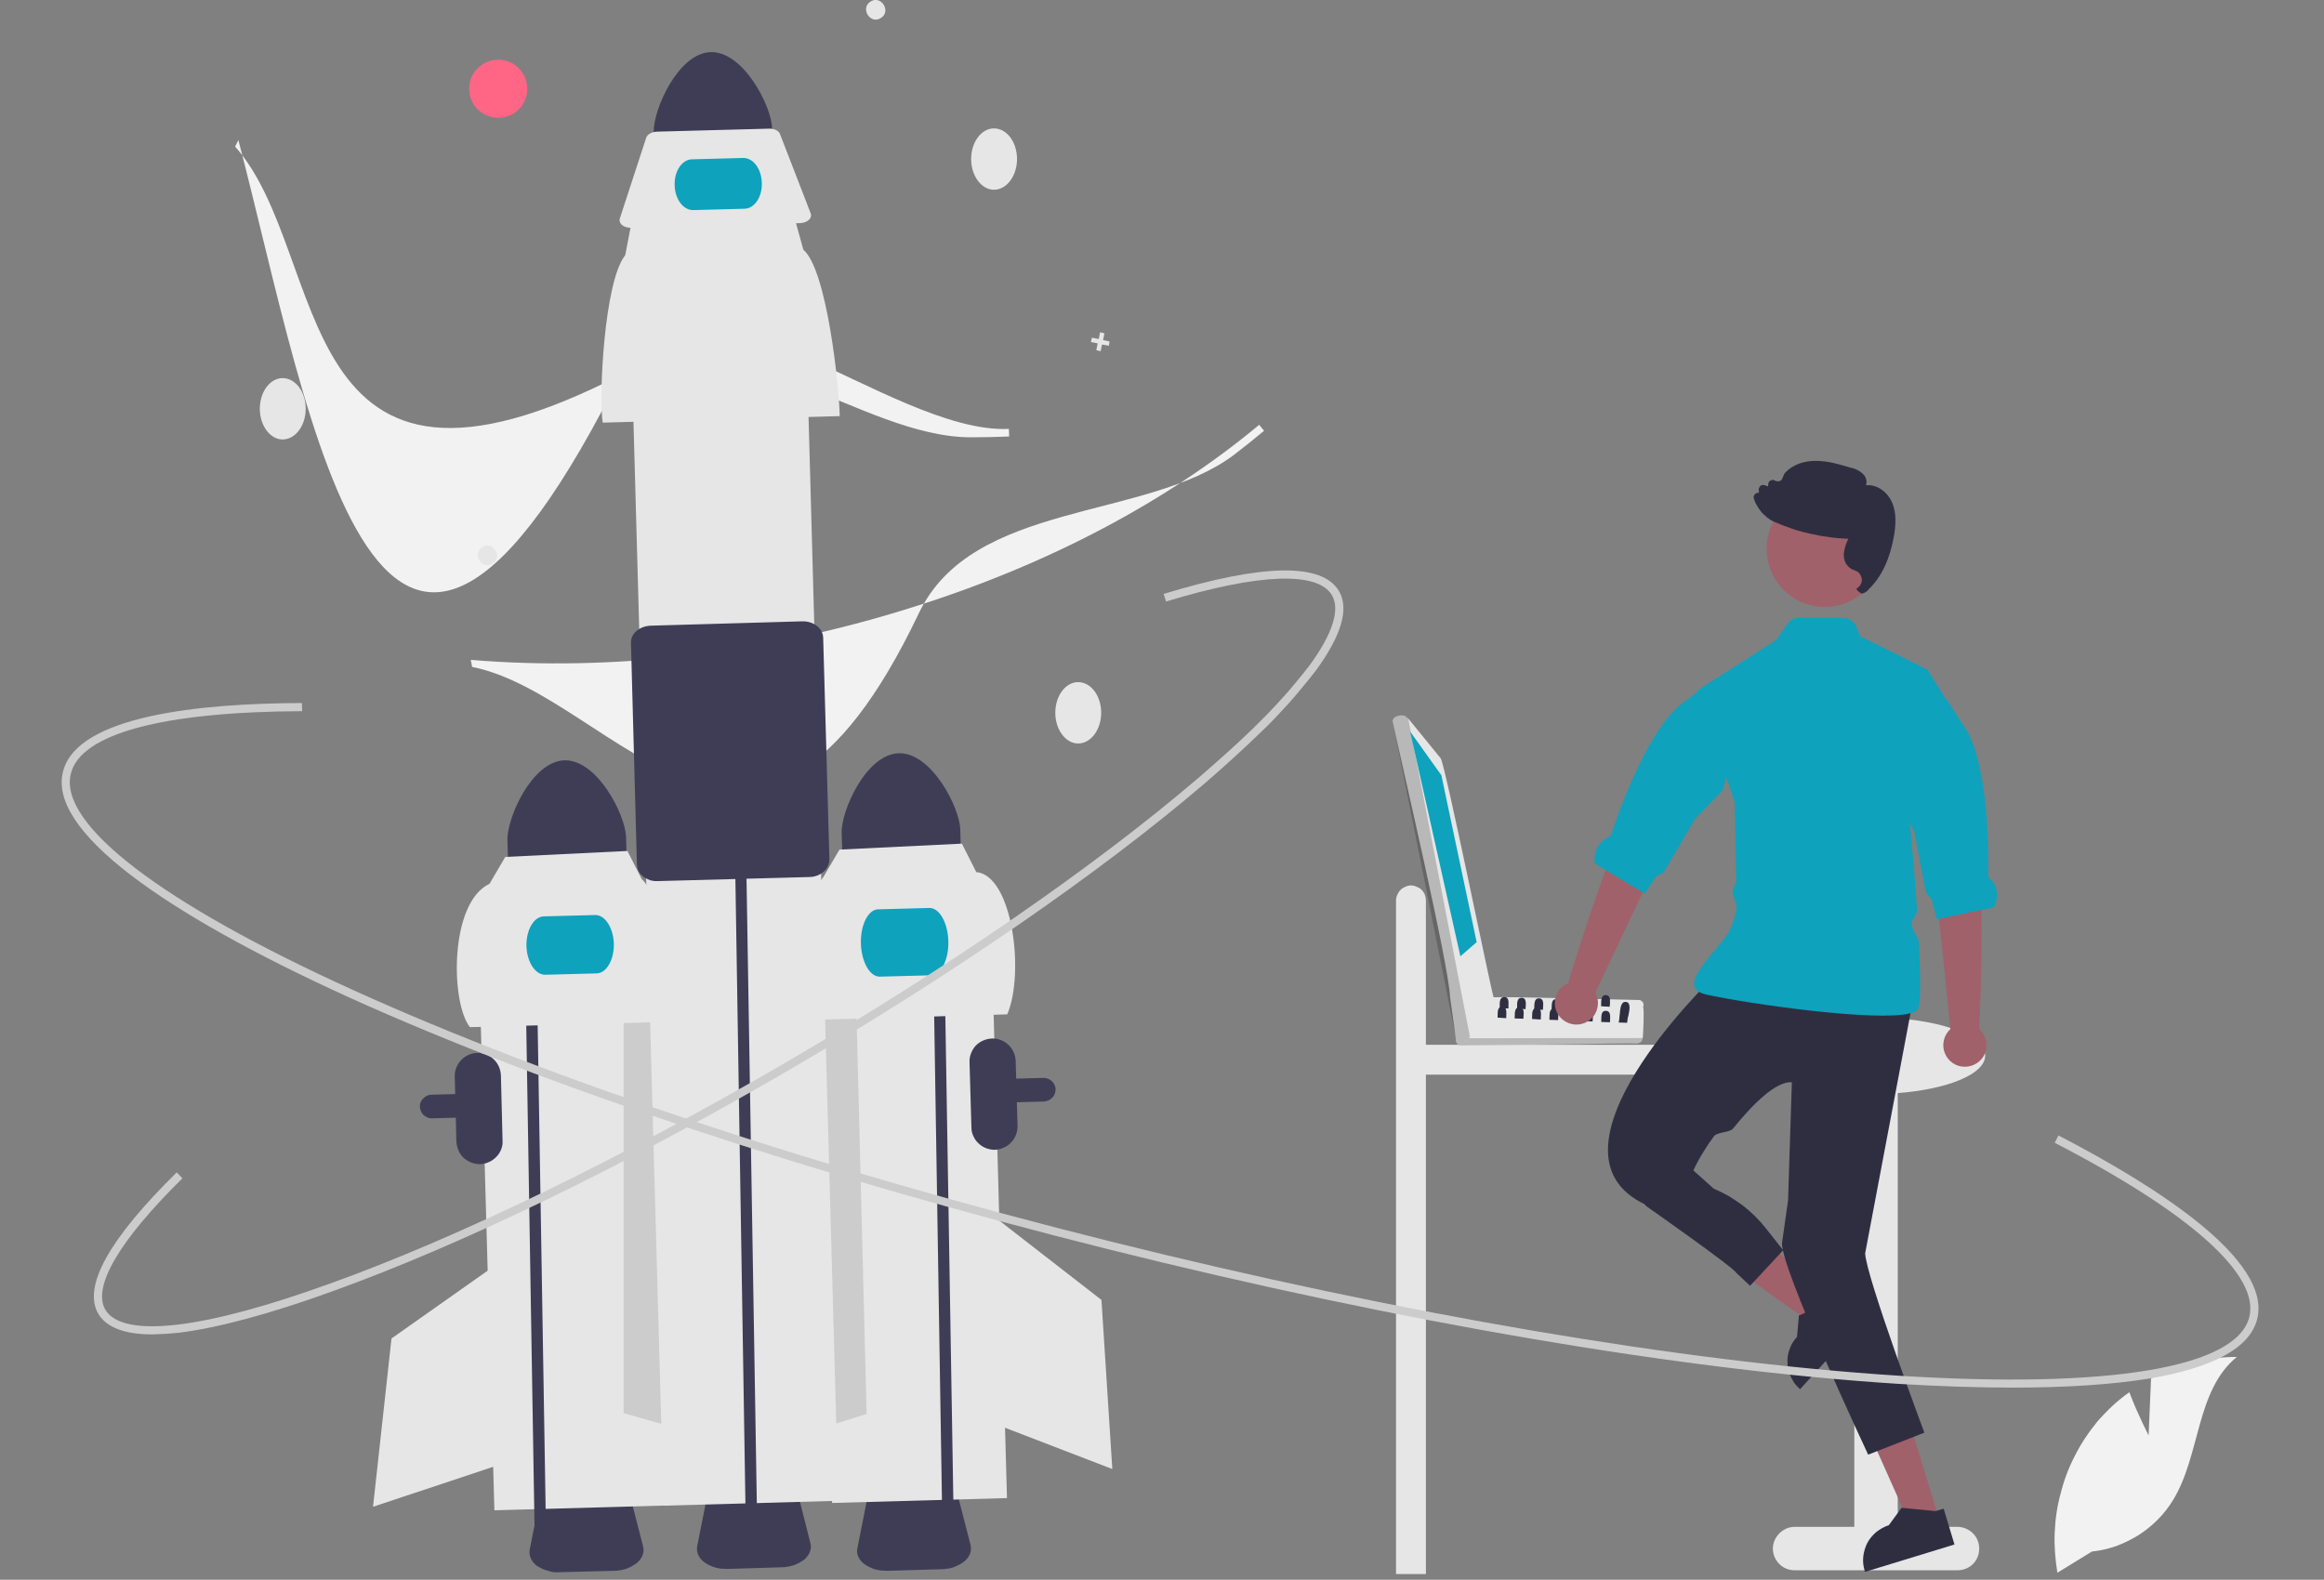
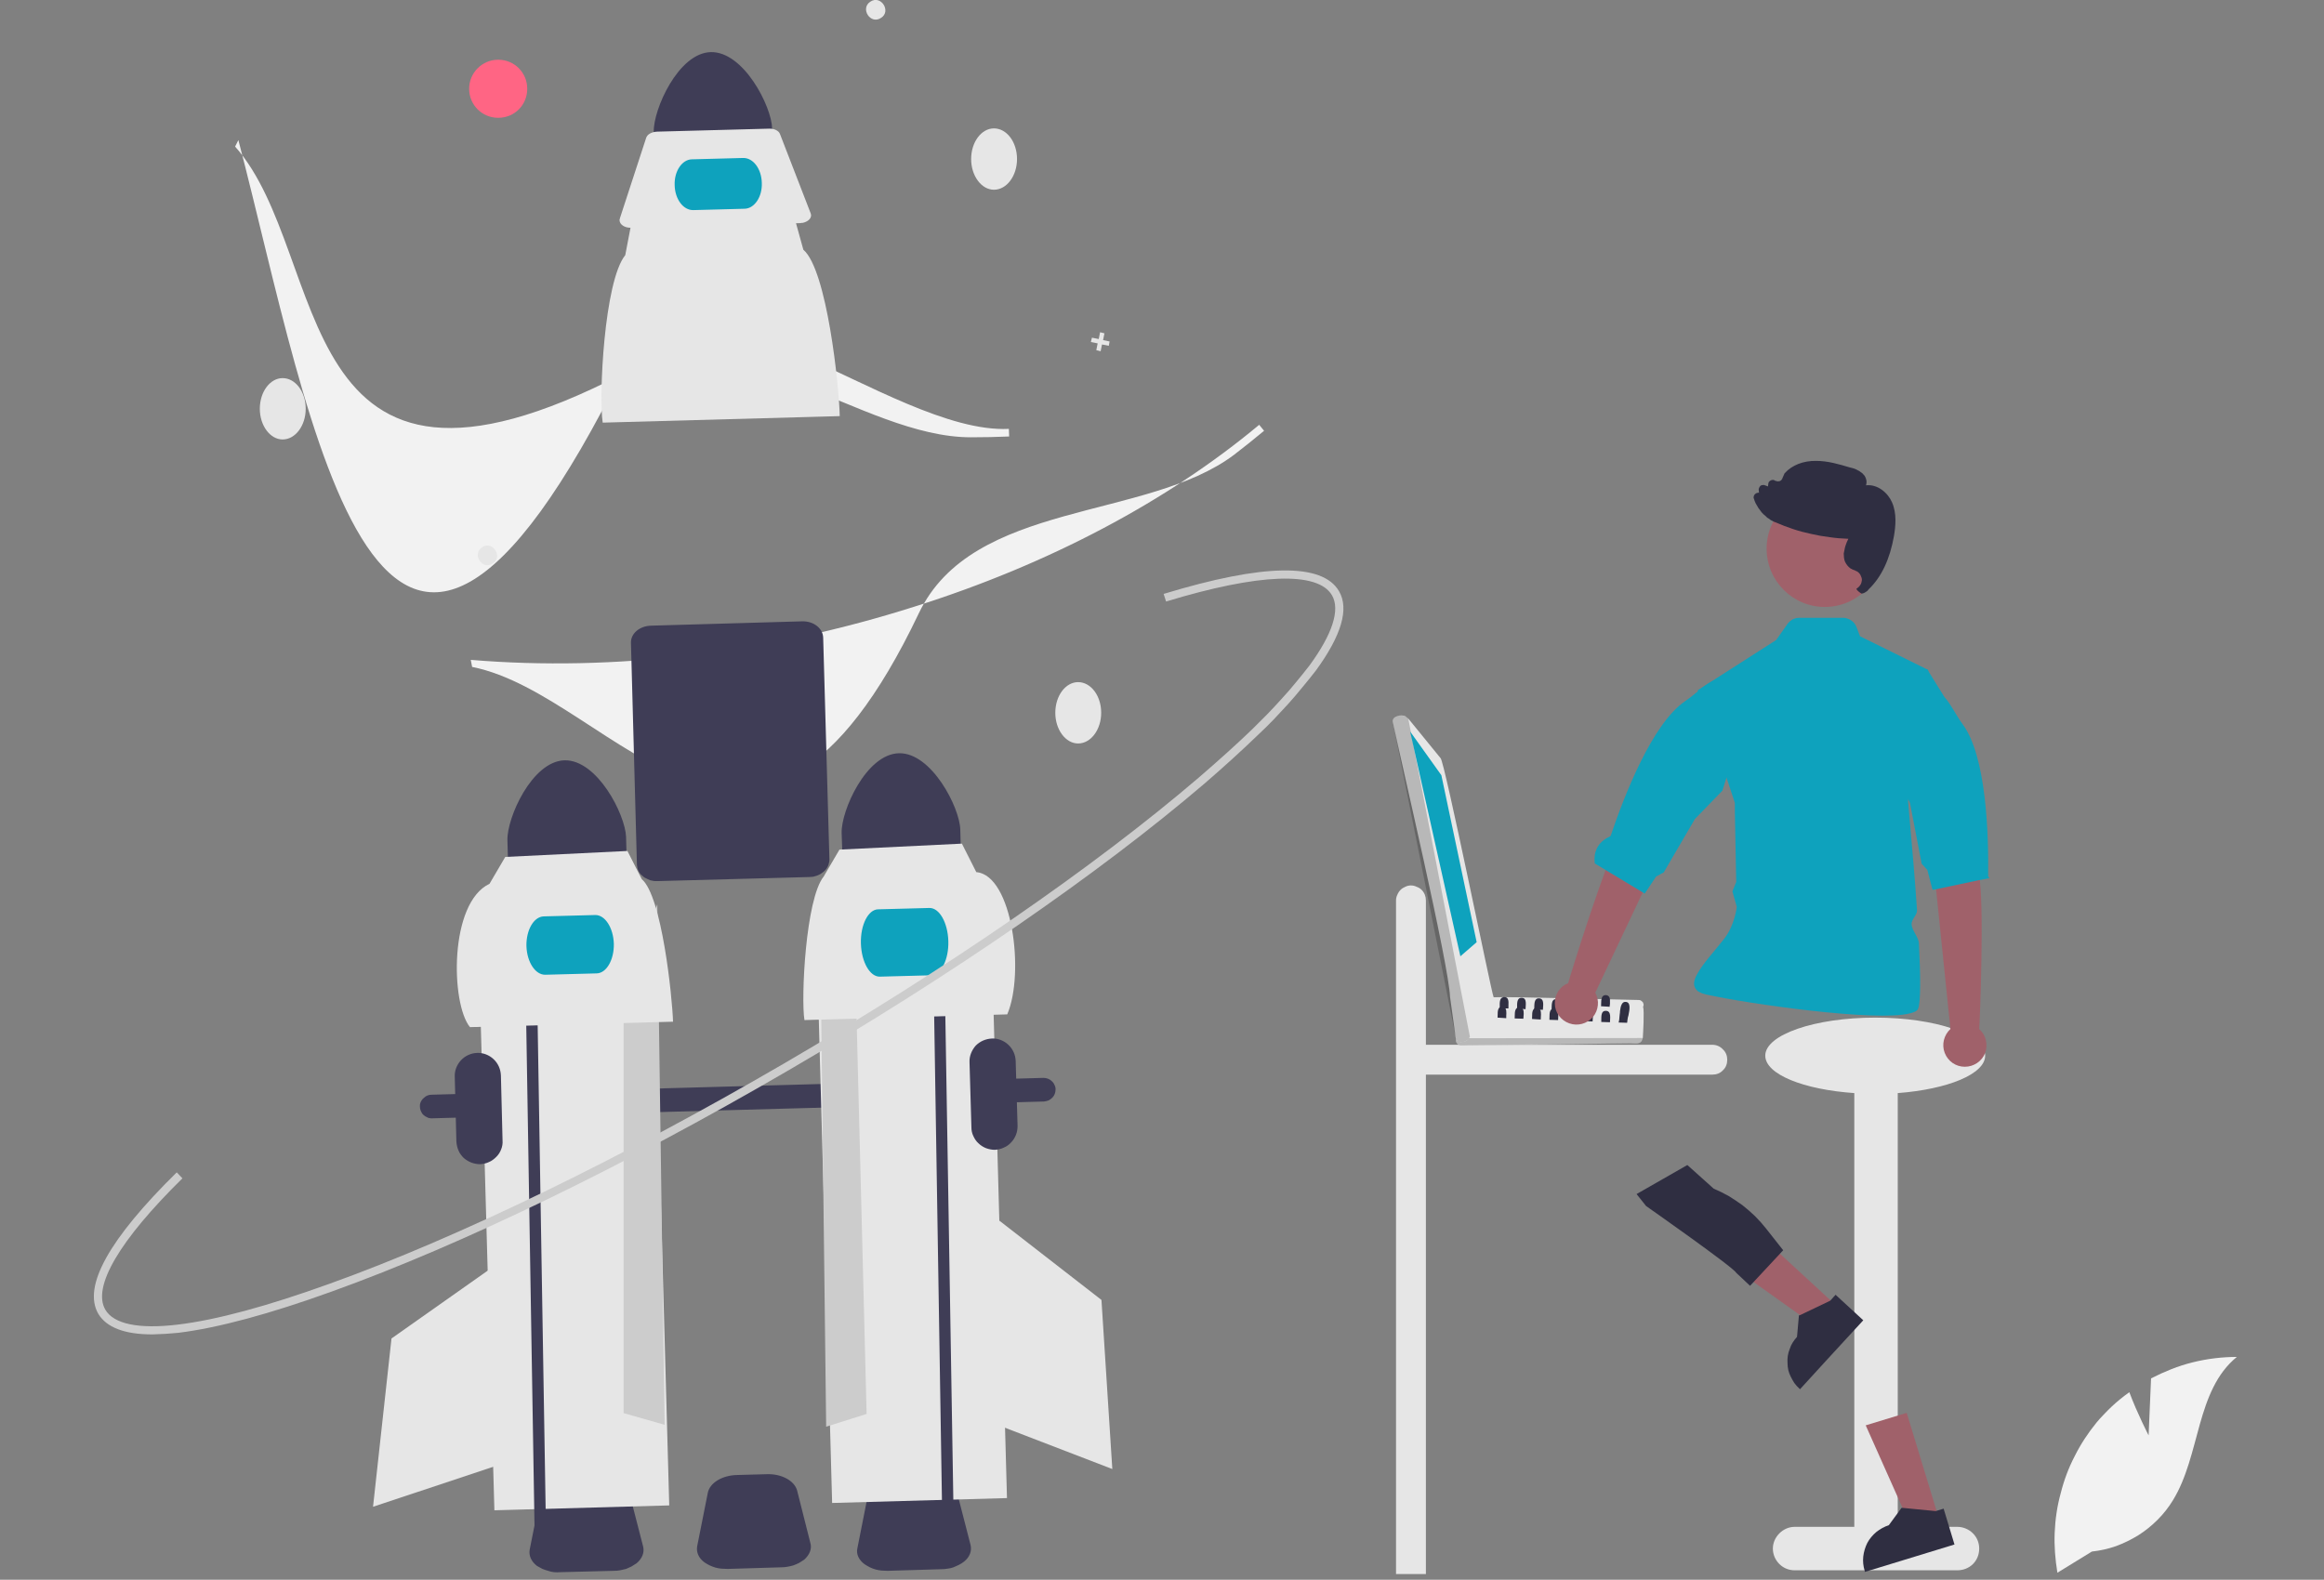
<svg xmlns="http://www.w3.org/2000/svg" version="1.2" width="856" height="582">
  <rect width="100%" height="100%" fill="#808080" stroke="none" />
  <style>.s0{fill:#e6e6e6}.s1{fill:#3f3d56}.s2{fill:#ccc}.s3{fill:#0ea2bd}.s4{fill:#f2f2f2}.s6{fill:#a0616a}.s7{fill:#2f2e41}.s8{opacity:.2;fill:#000}</style>
  <path id="Layer" class="s0" d="M519.7 326.2q1.1 0 2.1.5 1.1.4 1.8 1.1.8.8 1.2 1.8.4 1 .4 2.1v53.2h105.5c1.5 0 2.9.6 3.9 1.7 1.1 1 1.6 2.4 1.6 3.8 0 1.5-.5 2.9-1.6 3.9-1 1.1-2.4 1.6-3.9 1.6H525.2v184h-11V331.7q0-1.1.5-2.1.4-1 1.2-1.8.7-.7 1.7-1.1 1-.5 2.1-.5z" />
  <path class="s1" d="m226.1 578.7-19.8.5q-1.1.1-2.2 0t-2.2-.5q-1.1-.3-2.1-.7-1-.5-2-1.1c-2.1-1.6-3.1-3.8-2.7-6l3.9-19.6c.8-3.7 5.3-6.5 10.8-6.6l11-.3c5.5-.2 10.1 2.3 11.1 6l5 19.4c.5 2.1-.3 4.3-2.4 6.1q-.9.6-1.9 1.2-1 .5-2 .9-1.1.3-2.2.5t-2.3.2zM346.8 578.1l-19.9.6q-1.1 0-2.2-.1t-2.2-.4q-1.1-.3-2.1-.8t-1.9-1.1c-2.2-1.6-3.2-3.8-2.7-5.9l3.9-19.7c.7-3.7 5.2-6.5 10.7-6.6l11-.3c5.5-.2 10.2 2.4 11.1 6l5 19.4c.5 2.2-.3 4.4-2.4 6.1q-.9.7-1.9 1.2-1 .5-2 .9-1.1.4-2.2.5-1.1.2-2.2.2zM157.3 411.6c-.9-.4-1.7-1-2.1-1.9-.5-.9-.6-1.9-.5-2.9.2-.9.7-1.8 1.5-2.4.7-.7 1.7-1.1 2.7-1.1l225.4-6.2q.9 0 1.7.3.8.3 1.4.9.7.6 1 1.4.4.7.4 1.6 0 .9-.3 1.7-.3.8-.9 1.4-.6.6-1.4 1-.8.3-1.6.4L159.1 412h-.5q-.2-.1-.4-.1-.3 0-.5-.1l-.4-.2z" />
  <path class="s0" d="m176 338.8 64.5-1.8 6 217.6-64.4 1.8z" />
  <path class="s2" d="m242.1 333.1 2.7 191.8-15.1-4.3V366.8l12.4-33.7z" />
  <path class="s1" d="m230.6 308.3.4 14.7-43.7 1.2-.4-14.7c-.2-8.2 9-29 21-29.4 12.1-.3 22.4 20 22.7 28.2zM176.9 428.9c-1.1 0-2.2-.2-3.3-.6-1-.4-2-1-2.8-1.7-.8-.8-1.5-1.7-1.9-2.7-.5-1.1-.7-2.2-.8-3.3l-.6-24c-.1-2.2.8-4.4 2.3-6 1.6-1.7 3.7-2.6 5.9-2.7 2.3-.1 4.5.8 6.1 2.3 1.7 1.6 2.6 3.7 2.7 6l.6 23.9c.1 1.2-.1 2.3-.5 3.3-.4 1.1-1 2-1.8 2.8-.8.8-1.7 1.5-2.7 1.9-1 .5-2.1.7-3.2.8z" />
  <path class="s1" d="m193.2 339.3-.3-15.9 4.2-.1.3 15.8 3.8 230.4-4.2.1" />
  <path class="s0" d="m247.9 376.4-74.8 2c-7.1-8.7-7.7-45.8 7.2-52.8l5.8-9.9 45-2.2 5.3 10.4c7.4 6.3 11.2 43.2 11.5 52.5z" />
  <path class="s3" d="m219.8 358.6-18.9.5c-3.7.1-6.8-4.6-7-10.6-.1-5.9 2.7-10.8 6.4-10.9l18.9-.5c3.6-.1 6.7 4.6 6.9 10.6.1 5.9-2.7 10.8-6.3 10.9z" />
  <path class="s0" d="m183.2 465.6-.4 74.4-45.4 15.1 6.8-62 39-27.5zM300.5 336.1l64.4-1.8 6 217.6-64.4 1.8z" />
  <path class="s2" d="m302 333.8 13.3 33.4 3.9 153.7-14.9 4.7-2.3-191.8z" />
  <path class="s0" d="M397.1 273.9c-4.6 0-8.4-5.1-8.4-11.3 0-6.3 3.8-11.3 8.4-11.3 4.7 0 8.5 5 8.5 11.3 0 6.2-3.8 11.3-8.5 11.3z" />
  <path class="s1" d="m353.7 305.6.4 14.8-43.6 1.2-.5-14.8c-.2-8.1 9-29 21.1-29.3 12-.3 22.4 20 22.6 28.1zM343.6 344.2l-.3-15.8 4.1-.1.3 15.8 3.8 230.3-4.2.2" />
  <path class="s0" d="m371 373.7-74.7 2.1c-1.3-7.9.4-44.6 7.1-52.9l5.8-9.9 45.1-2.2 5.3 10.5c13.3 1.1 17.9 37.2 11.4 52.4z" />
  <path class="s3" d="m343 359.3-18.9.5c-3.7.1-6.8-5.4-7-12.2-.2-6.9 2.7-12.5 6.3-12.6l18.9-.5c3.7-.1 6.8 5.4 7 12.2.2 6.8-2.7 12.5-6.3 12.6z" />
  <path class="s0" d="m368.1 449.7 37.6 29.2 4 62.3L365 524l3.1-74.3z" />
  <path class="s4" d="M357.6 161.1c-40.4 0-86.9-44.8-128-23.5-124.4 64.5-107.3-43.5-143-83.6l1.2-2.4c27 103.3 51.5 267.7 142.4 83.2 22.7-46.2 97.4 25.3 141.4 23.2l.1 2.8q-7 .3-14.1.3zM454.6 167.5c-32.3 24.4-96.4 16.7-116.2 58.5-60.3 126.5-111.8 30.1-164.5 19.7l-.5-2.6c52.8 4.4 109.4-2.4 163.7-19.7 49.1-15.5 92.9-38.7 126.7-66.9l1.8 2.2q-5.4 4.5-11 8.8z" />
  <path class="s0" d="M104.1 161.9c-4.6 0-8.4-5.1-8.4-11.3 0-6.3 3.8-11.3 8.4-11.3 4.7 0 8.5 5 8.5 11.3 0 6.2-3.8 11.3-8.5 11.3zM366.1 69.9c-4.6 0-8.4-5.1-8.4-11.3 0-6.3 3.8-11.3 8.4-11.3 4.7 0 8.5 5 8.5 11.3 0 6.2-3.8 11.3-8.5 11.3zM181.5 207.6c-3.9 2.6-7.8-3.5-3.9-6 3.9-2.6 7.8 3.6 3.9 6zM324.5 6.6c-3.9 2.6-7.8-3.5-3.9-6 3.9-2.6 7.8 3.6 3.9 6zM408.7 125.8l-.3 1.6-2.5-.5-.5 2.5-1.6-.4.5-2.5-2.5-.5.4-1.6 2.5.5.5-2.5 1.6.4-.5 2.5 2.4.5z" />
  <path d="M183.5 43.4c-5.9 0-10.7-4.7-10.7-10.7 0-5.9 4.8-10.7 10.7-10.7 6 0 10.7 4.8 10.7 10.7 0 6-4.7 10.7-10.7 10.7z" style="fill:#ff6584" />
  <path class="s1" d="m284.4 47.3.4 14.8-43.6 1.2-.4-14.8c-.2-8.1 9-29 21-29.3 12.1-.3 22.4 20 22.6 28.1zM287.8 577.4l-19.8.6q-1.1 0-2.3-.1-1.1-.1-2.2-.4-1-.3-2.1-.8-1-.5-1.9-1.1c-2.2-1.6-3.1-3.8-2.7-6l3.9-19.6c.7-3.7 5.3-6.5 10.8-6.6l10.9-.3c5.5-.2 10.2 2.4 11.2 6l4.9 19.4c.6 2.1-.3 4.3-2.3 6.1q-.9.6-1.9 1.2-1 .5-2.1.9-1 .3-2.2.5-1.1.2-2.2.2z" />
-   <path class="s0" d="m232.2 114.8 64.5-1.8 12.1 439.9-64.4 1.8z" />
-   <path class="s1" d="m270.9 325.9-.3-15.8 4.1-.1.3 15.8 3.8 230.3-4.2.2" />
  <path class="s0" d="m309.3 153.3-87.3 2.4c-1.5-9.2.5-52.1 8.3-61.7l2.2-11.5 60.3-1.7 3.1 11.2c8.7 7.4 13.2 50.4 13.4 61.3z" />
  <path class="s0" d="m294.7 82.2-62.2 1.7c-2.3.1-4.2-1.1-4.3-2.7V80.9q.1-.1.1-.2v-.2l9.7-29.7c.4-1.3 2-2.2 4-2.3l41.2-1.1c2-.1 3.7.8 4.1 2l11.3 29.2c.6 1.5-.7 3-2.9 3.5h-.5q-.2.1-.3.1h-.2z" />
  <path class="s1" d="m238.6 323.9-.4-.2-.4-.2-.4-.2q-.2-.2-.4-.3-.5-.4-.9-.8-.5-.5-.8-1.1-.3-.5-.5-1.2l-.2-1.2-2.2-81.9c-.1-3.4 3.2-6.2 7.4-6.3l55.7-1.6c4.2-.1 7.6 2.6 7.7 6l2.3 81.8q0 .7-.2 1.3-.1.6-.4 1.2-.3.6-.7 1.1-.4.5-.9.9t-1.1.8q-.7.3-1.3.6l-1.4.4q-.7.1-1.4.1l-55.7 1.5h-1q-.5 0-.9-.1l-1-.2q-.5-.2-.9-.4z" />
  <path class="s3" d="m274.3 76.9-18.9.5c-3.7.1-6.8-4-6.9-9.2-.2-5.1 2.7-9.4 6.3-9.5l18.9-.5c3.7-.1 6.8 4 6.9 9.2.2 5.1-2.7 9.4-6.3 9.5z" />
  <path class="s0" d="M726.7 564.9c1.5 1.5 2.3 3.5 2.3 5.6 0 2.2-.8 4.2-2.3 5.7-1.5 1.5-3.6 2.3-5.7 2.3h-60c-2.1 0-4.1-.8-5.6-2.3-1.5-1.5-2.4-3.5-2.4-5.7 0-2.1.9-4.1 2.4-5.6s3.5-2.4 5.6-2.4h22V402.7c-18.7-1.3-32.8-6.9-32.8-13.8 0-7.7 18.2-14 40.5-14 22.4 0 40.5 6.3 40.5 14 0 6.8-13.8 12.4-32.2 13.8v159.8h22c2.1 0 4.2.9 5.7 2.4z" />
  <path class="s6" d="m676.8 481.4-7.2 7.8-33.8-24.1 10.7-11.6 30.3 27.9z" />
  <path class="s7" d="M658.5 499.5q.2-1.3.7-2.5.4-1.3 1.1-2.4.7-1.1 1.6-2.1l.7-7.9.4-.1 1.9-.9 9.2-4.4.2-.2 1.8-2 10.2 9.4-13.8 15-9.5 10.4-.3-.3q-1-.9-1.8-2-.7-1.1-1.3-2.3-.6-1.2-.9-2.4-.3-1.3-.3-2.7-.1-1.3.1-2.6z" />
  <path class="s6" d="m714.3 559.9-10.2 3.1-16.9-37.9 15.1-4.6 12 39.4z" />
  <path class="s7" d="M686.3 573.4c.2-1.7.7-3.4 1.5-5 .8-1.5 2-2.9 3.3-4 1.4-1.1 3-2 4.6-2.5l4.7-6.4h.3l12.3 1.2.3-.1 2.6-.8 4 13.2-33 10.1-.1-.5c-.5-1.6-.7-3.4-.5-5.2z" />
-   <path id="ad16ec3e-8c70-4d69-a6df-f9bf45b483f6-32" class="s7" d="M704.3 370.1 687 461.7c.2 8.3 21.8 66.1 21.8 66.1l-20.7 8.1s-32.9-70.1-31.7-78.2l2.2-15.5 1.4-43.5c-5.8-.4-14.1 7.7-21.7 17.1-1.3 1.5-5.8 1.2-7 2.8q-2.1 2.8-3.9 5.8-1.9 3-3.4 6.2-1.6 3.2-2.9 6.4-1.4 3.3-2.4 6.7h-12.8c-41.2-19.5 24.1-82.6 24.1-82.6z" />
  <path class="s3" d="M625.1 358.9c2-3.8 6.5-8.6 10-13.1 3.9-5 4.6-11.7 4.6-11.7l-1.6-5.7 1.4-3.5-.5-25.9v-3.2l-13.6-41.2-.1-.3 28.9-18.5 4.3-6.1q.4-.5.9-.9t1-.7l1.2-.4q.6-.1 1.2-.1h16.1q.8 0 1.6.3.7.2 1.4.7.6.4 1.1 1 .5.6.8 1.4l1.3 3.4 24.5 12.1.4.2.3.6-7.5 47.8s.3 3.1.7 8.1c.7 7.8 1.8 20.1 2.6 32.1.1 1.8-2.1 3.4-2 5.2.1 2.3 2.6 4.8 2.7 7 .6 11.9.7 21.8-.3 24.1-.3.8-1.3 1.3-2.9 1.7-12.4 3.3-60.4-3.6-75.1-6.9q-.4-.1-.7-.2-.4-.1-.7-.2-.4-.1-.7-.3-.3-.1-.6-.3l-.4-.2-.3-.3-.3-.3q-.2-.2-.3-.4c-.9-1.4-.6-3.2.6-5.3z" />
  <path id="ef5568b9-6037-4ec0-9cfc-fa22633e4b80-33" class="s7" d="m621.5 429.2 9.7 8.7q2.8 1.2 5.5 2.7 2.6 1.6 5.1 3.4 2.4 1.9 4.6 4 2.2 2.2 4.1 4.6l6.3 8-12.2 13.1-5.1-4.8c-1.1-2.1-33.2-24.6-33.2-24.6l-3.5-4.4z" />
  <path class="s6" d="m718.4 379.1-5.8-56.5-1.6-23.3 16.4-3s-.7 16.7 1.5 26.1c2.1 9.2.3 55.5.1 56.7 2.5 2.2 3.3 5.7 2.2 8.8-1.2 3.1-4.2 5.1-7.5 5.1s-6.2-2-7.4-5.1c-1.2-3.1-.3-6.6 2.1-8.8z" />
-   <path class="s3" d="m709.6 246.5.4.2.3.6 5.9 9.5c2.4 2.6 4 6.3 6.7 10 8.7 11.7 9.6 40.2 9.4 55.8-.1.3.2.6.5.9q1.1 1 1.8 2.3.7 1.3.9 2.8.2 1.5-.1 2.9-.3 1.5-1 2.8l-4.6.9-15.6 3.3-.8.1-1.9-7.3-2.1-2.3-4.3-22.4-1.6-3.4-4.6-9.8z" />
+   <path class="s3" d="m709.6 246.5.4.2.3.6 5.9 9.5c2.4 2.6 4 6.3 6.7 10 8.7 11.7 9.6 40.2 9.4 55.8-.1.3.2.6.5.9l-4.6.9-15.6 3.3-.8.1-1.9-7.3-2.1-2.3-4.3-22.4-1.6-3.4-4.6-9.8z" />
  <path id="af7fa85c-211d-4c02-a612-cf38cfa53f1c" class="s6" d="M672.1 223.6c-11.8 0-21.4-9.6-21.4-21.5 0-11.8 9.6-21.4 21.4-21.4 11.9 0 21.5 9.6 21.5 21.4 0 11.9-9.6 21.5-21.5 21.5z" />
  <path class="s7" d="M688.3 217.1q-.2.3-.5.6l-.6.4q-.4.2-.7.4l-.8.2c-.2 0-2.4-1.6-1.8-1.9.5-.3 1-.8 1.3-1.3.4-.5.5-1.2.6-1.8 0-.6-.2-1.2-.5-1.8-.3-.6-.7-1-1.3-1.4q-.1 0-.3-.1-.1-.1-.2-.1-.2-.1-.3-.2-.2 0-.3-.1-.2 0-.3-.1-.2-.1-.3-.1-.2-.1-.3-.2-.2-.1-.3-.1-.7-.5-1.2-1.1-.5-.6-.9-1.4-.3-.7-.4-1.5-.1-.8-.1-1.6.1-.7.3-1.4.1-.7.3-1.3.3-.7.5-1.4.3-.6.6-1.3-3.5-.1-6.9-.6-3.4-.4-6.8-1.2-3.4-.7-6.7-1.8-3.3-1.1-6.5-2.5-.4-.1-.7-.3l-.8-.4q-.4-.2-.7-.5-.4-.2-.8-.5l-.6-.6q-.8-.6-1.4-1.3l-1.2-1.6q-.5-.8-1-1.7-.4-.8-.7-1.8-.1-.2-.1-.5 0-.2.1-.5l.2-.4q.2-.3.4-.4.1-.1.3-.2.2-.1.3-.1.2 0 .4-.1.2 0 .3.1l-.1-1q-.1-.4.1-.8.2-.5.5-.8.4-.3.8-.3.5-.1.9.1l1.1.4.1-.8q0-.4.2-.8.3-.4.7-.6.4-.2.8-.2.5 0 .8.3.2.1.4.1.2.1.4.1.2.1.4 0h.4l.4-.2q.1-.1.3-.2.1-.2.2-.3.2-.2.2-.4l.8-1.8.1-.1c2.6-2.9 6.8-4.6 11.6-4.5 4.2 0 8.3 1.2 12.3 2.4q.6.1 1.2.3.7.2 1.3.5.5.3 1.1.6.6.4 1.1.8.4.4.8.9.3.5.5 1.1.2.6.2 1.2t-.2 1.2c4.3-.5 8.1 2.8 9.6 6.3 1.8 4.1 1.3 8.8.7 12.4-1.5 8.5-4.6 15.1-9.3 19.6z" />
  <path class="s4" d="m791.4 528.8.9-21q3.7-1.9 7.5-3.4t7.8-2.5q4-1 8.1-1.5t8.2-.5c-15.2 12.4-13.3 36.2-23.6 52.9q-2.4 3.9-5.6 7.1-3.3 3.3-7.1 5.7-3.9 2.4-8.2 4-4.3 1.5-8.9 2l-12.7 7.8c-.8-4.9-1.2-9.8-1-14.7.2-4.9.9-9.8 2.2-14.5 1.2-4.8 2.9-9.4 5.2-13.8 2.2-4.4 4.9-8.5 8-12.3q1.3-1.6 2.8-3.1 1.4-1.5 2.9-2.9t3.1-2.7q1.6-1.3 3.3-2.5c3 8 7.1 15.9 7.1 15.9z" />
  <path class="s1" d="M366.5 423.6c-1.1 0-2.2-.2-3.3-.6-1-.4-2-1-2.8-1.8-.8-.7-1.4-1.6-1.9-2.7-.5-1-.7-2.1-.7-3.2l-.7-24c-.1-2.2.8-4.4 2.3-6.1 1.6-1.6 3.7-2.5 6-2.6 2.2-.1 4.4.8 6 2.3 1.7 1.6 2.6 3.7 2.7 5.9l.7 24c0 1.2-.2 2.3-.6 3.3-.4 1-1 2-1.8 2.8-.7.8-1.7 1.5-2.7 1.9-1 .5-2.1.7-3.2.8z" />
-   <path class="s2" d="M741.4 511.2q-19.4 0-42.5-1.4c-79.6-5.1-182.7-22.6-290.4-49.5-107.6-26.9-206.9-59.8-279.6-92.7-35.4-16.1-62.5-31.3-80.7-45.2-19.2-14.7-27.7-27.6-25-38.1 5.1-20.7 50.7-25.2 88-25.3l.1 3c-51.3.2-81.6 8.3-85.2 23-4.7 18.6 33.3 47.7 104.1 79.8 72.5 32.9 171.6 65.8 279 92.6 107.5 26.8 210.4 44.3 289.9 49.4 77.6 4.9 124.7-2.9 129.4-21.6 3.8-15.5-21.6-38.3-71.7-64.2l1.4-2.7c36.4 18.9 78.6 45.9 73.2 67.6-2.6 10.6-16.1 18-40 22-13.7 2.2-30.4 3.3-50 3.3z" />
  <path class="s2" d="M56.1 491.6c-10.3 0-16.9-2.6-19.9-7.6-5.8-10 3.9-27.5 28.9-52.1l2.1 2.2c-23.2 22.8-33.3 40-28.4 48.4 3.1 5.3 12.3 7.2 26.6 5.5 14.3-1.7 33.1-6.8 56.1-15.1 47.3-17 106.6-45.8 167.1-81 60.4-35.2 114.7-72.7 152.9-105.4 7.3-6.3 14-12.3 19.8-17.9l5.6-5.6q2.7-2.8 5.3-5.7 2.7-2.9 5.2-6 2.5-3 4.9-6.1c8.5-11.6 11.4-20.6 8.3-25.9-5.2-8.9-26.9-8.1-61.1 2.3l-.9-2.8c36.8-11.2 58.5-11.5 64.6-1 3.8 6.5.9 16.3-8.5 29.2q-2.4 3.1-5 6.2-2.5 3.1-5.2 6.1l-5.4 5.8q-2.8 2.9-5.7 5.6c-5.9 5.7-12.6 11.8-19.9 18.1-38.4 32.8-92.8 70.4-153.4 105.7-60.6 35.3-120.1 64.1-167.6 81.2-23.2 8.4-42.2 13.5-56.7 15.3l-2.4.2q-1.2.1-2.5.2-1.2.1-2.4.1-1.2.1-2.4.1z" />
  <path class="s0" d="M604.4 368.6q.4.3.7.6.2.4.3.9 0 .4-.2.8c.5 1.5 0 9.9-.1 11.5l-.4 1q-.1.2-.3.4-.1.2-.4.3l-.4.2q-.3.1-.5.1c-.8-.2-65 1-65.7.6q-.4-.2-.7-.5-.3-.4-.4-.8-.1-.4.1-.9.1-.4.4-.7c.3-.1 12.7-16 13-14.7 6.6-.3 46.4.9 53.8 1q.5 0 .8.2z" />
  <path class="s8" d="M605.1 382.4c-.4.9-.8 2-2 2l-65 .7q-.5 0-.9-.2t-.7-.6q-.2-.4-.2-.9t.2-.9z" />
  <path class="s0" d="M541.4 381.9q-.2.4-.5.8l-.6.6q-.4.3-.9.5-.4.1-.9.2-.3.1-.7 0-.4-.1-.7-.3-.4-.2-.6-.5-.2-.4-.3-.8l-2.1-15.1c-.4-11.8-18.3-88-21.1-101.4-.3-2.2 3.2-2.8 4.7-2l1 .8 11.9 14.6c1.4.7 18.8 86.7 19.5 87.9.8.3-8.5 14.2-8.7 14.7z" />
  <path class="s8" d="m518.7 264.7 22.7 117.2c-.7 1.9-4.3 3.3-5.1.7 0 0-23.3-116.6-23.3-116.7-.3-2.8 4.4-2.9 5.7-1.2z" />
  <path class="s3" d="m519.4 269.5 11.5 16.1 13 61.5-6 5.2-18.5-82.8z" />
  <path class="s7" d="M596.4 375.7q0-.5.1-1.1.1-.5.1-1 .1-.5.1-1.1c.2-1.8.7-3.5 2-3.4 2 0 1.6 2.7 1.1 5q-.1.3-.2.7 0 .3-.1.6-.1.4-.1.7 0 .4-.1.7l-3.1-.1.2-1zM577.9 372.1v-1.8c.1-1.1.5-2 1.7-2h.2q.1.1.2.1h.1q.1 0 .2.1c1.3.6.7 2.9.7 4h-1l-2.1-.1v-.3zM571.5 371.8c.1-1.4-.2-3.8 1.7-3.7 2.1 0 1.5 2.9 1.5 4.2h-1.1l-2.1-.1v-.4zM565.1 371.6c.1-1.4-.2-3.9 1.8-3.8 2.1.1 1.4 2.9 1.4 4.2h-1l-2.2-.1v-.3zM558.8 371.3c0-1.4-.2-3.8 1.7-3.7 2.1 0 1.4 2.9 1.4 4.2l-1-.1h-2.2q.1-.2.1-.4zM552.4 371.1c0-1.3-.2-3.4 1.2-3.7q.1 0 .1-.1H554.4l.1.1h.1c1.5.4.9 2.9 1 4.1h-1.1l-2.1-.1v-.3zM589.8 368.5v-.2q.1 0 .1-.1v-.1c.1-.9.6-1.5 1.6-1.5 1 .1 1.4.7 1.5 1.6V369.9q0 .3-.1.6v.4l-3.2-.2c.1-.5 0-1.4.1-2.2zM583.5 367.9c.1-.9.6-1.6 1.6-1.5 1.1 0 1.4.7 1.5 1.6v1.9q0 .4-.1.7l-3.1-.1c0-.7-.1-1.7.1-2.6z" />
  <path class="s7" d="M577.1 367.8c.1-1 .5-1.7 1.6-1.7 1.1.1 1.5.8 1.5 1.8q.1 0 .1.1v.5c0 .7-.1 1.4-.1 1.8h-2.3l-.9-.1c0-.6 0-1.6.1-2.4zM591.5 372.4c2.1 0 1.5 2.9 1.5 4.2l-3.2-.1c.1-1.3-.4-4.2 1.7-4.1zM585.2 372.1c2.1.1 1.4 2.9 1.4 4.2l-3.2-.1c.1-1.3-.3-4.2 1.8-4.1zM577.9 372.1q.1-.1.2-.1.1-.1.2-.1h.9q.1 0 .3.1.2.1.3.2.1.1.2.3c.6.9.2 2.6.2 3.6l-3.2-.1c.1-1.1-.1-3.2.9-3.9zM571.5 371.8q.1 0 .2-.1.1 0 .3-.1h.8q.2.1.3.2.2 0 .3.2.2.1.2.3c.6.9.3 2.6.3 3.5l-3.2-.1c.1-1.1-.2-3.2.8-3.9zM565.1 371.6q.1-.1.3-.1.1-.1.2-.1h.2q.1-.1.3 0h.3q.2 0 .4.1l.2.2q.2.1.3.3c.5.9.2 2.6.2 3.6l-3.2-.2c.1-1-.2-3.1.8-3.8zM558.8 371.3q.1 0 .2-.1.1 0 .2-.1h.9q.1.1.3.2.2 0 .3.2l.2.2c.6 1 .2 2.7.2 3.6l-3.2-.1c.1-1.1-.2-3.2.9-3.9zM552.4 371.1q.1-.1.2-.1.1-.1.2-.1.2 0 .3-.1.1 0 .2.1.2-.1.4 0 .2 0 .3.1.2.1.3.2.1.1.2.3c.6.9.2 2.6.3 3.6l-3.2-.2c.1-1-.2-3.1.8-3.8z" />
  <path class="s6" d="M586.7 374.7c-2.2 2.5-5.6 3.4-8.7 2.3-3.1-1.1-5.3-4-5.3-7.3-.1-3.3 1.8-6.3 4.9-7.5.3-1.3 13.9-45.5 19-53.5 5.1-8.2 10.1-24.1 10.1-24.1l14.4 8.2-9.2 21.5-24.3 51.4c1.6 2.9 1.2 6.5-.9 9z" />
  <path class="s3" d="M587.4 315.1q.2-1.4.9-2.8.7-1.3 1.8-2.3 1.1-1 2.4-1.6c.4-.2.7-.3.8-.6 5-14.8 15.3-41.3 27.4-49.5 3.8-2.6 6.6-5.6 9.7-7.2v-.1l17.5-2.6-13.5 42.9-10.1 10.4-11.5 19.7-2.8 1.5-4.2 6.3-18.4-11.1q-.2-1.5 0-3z" />
</svg>